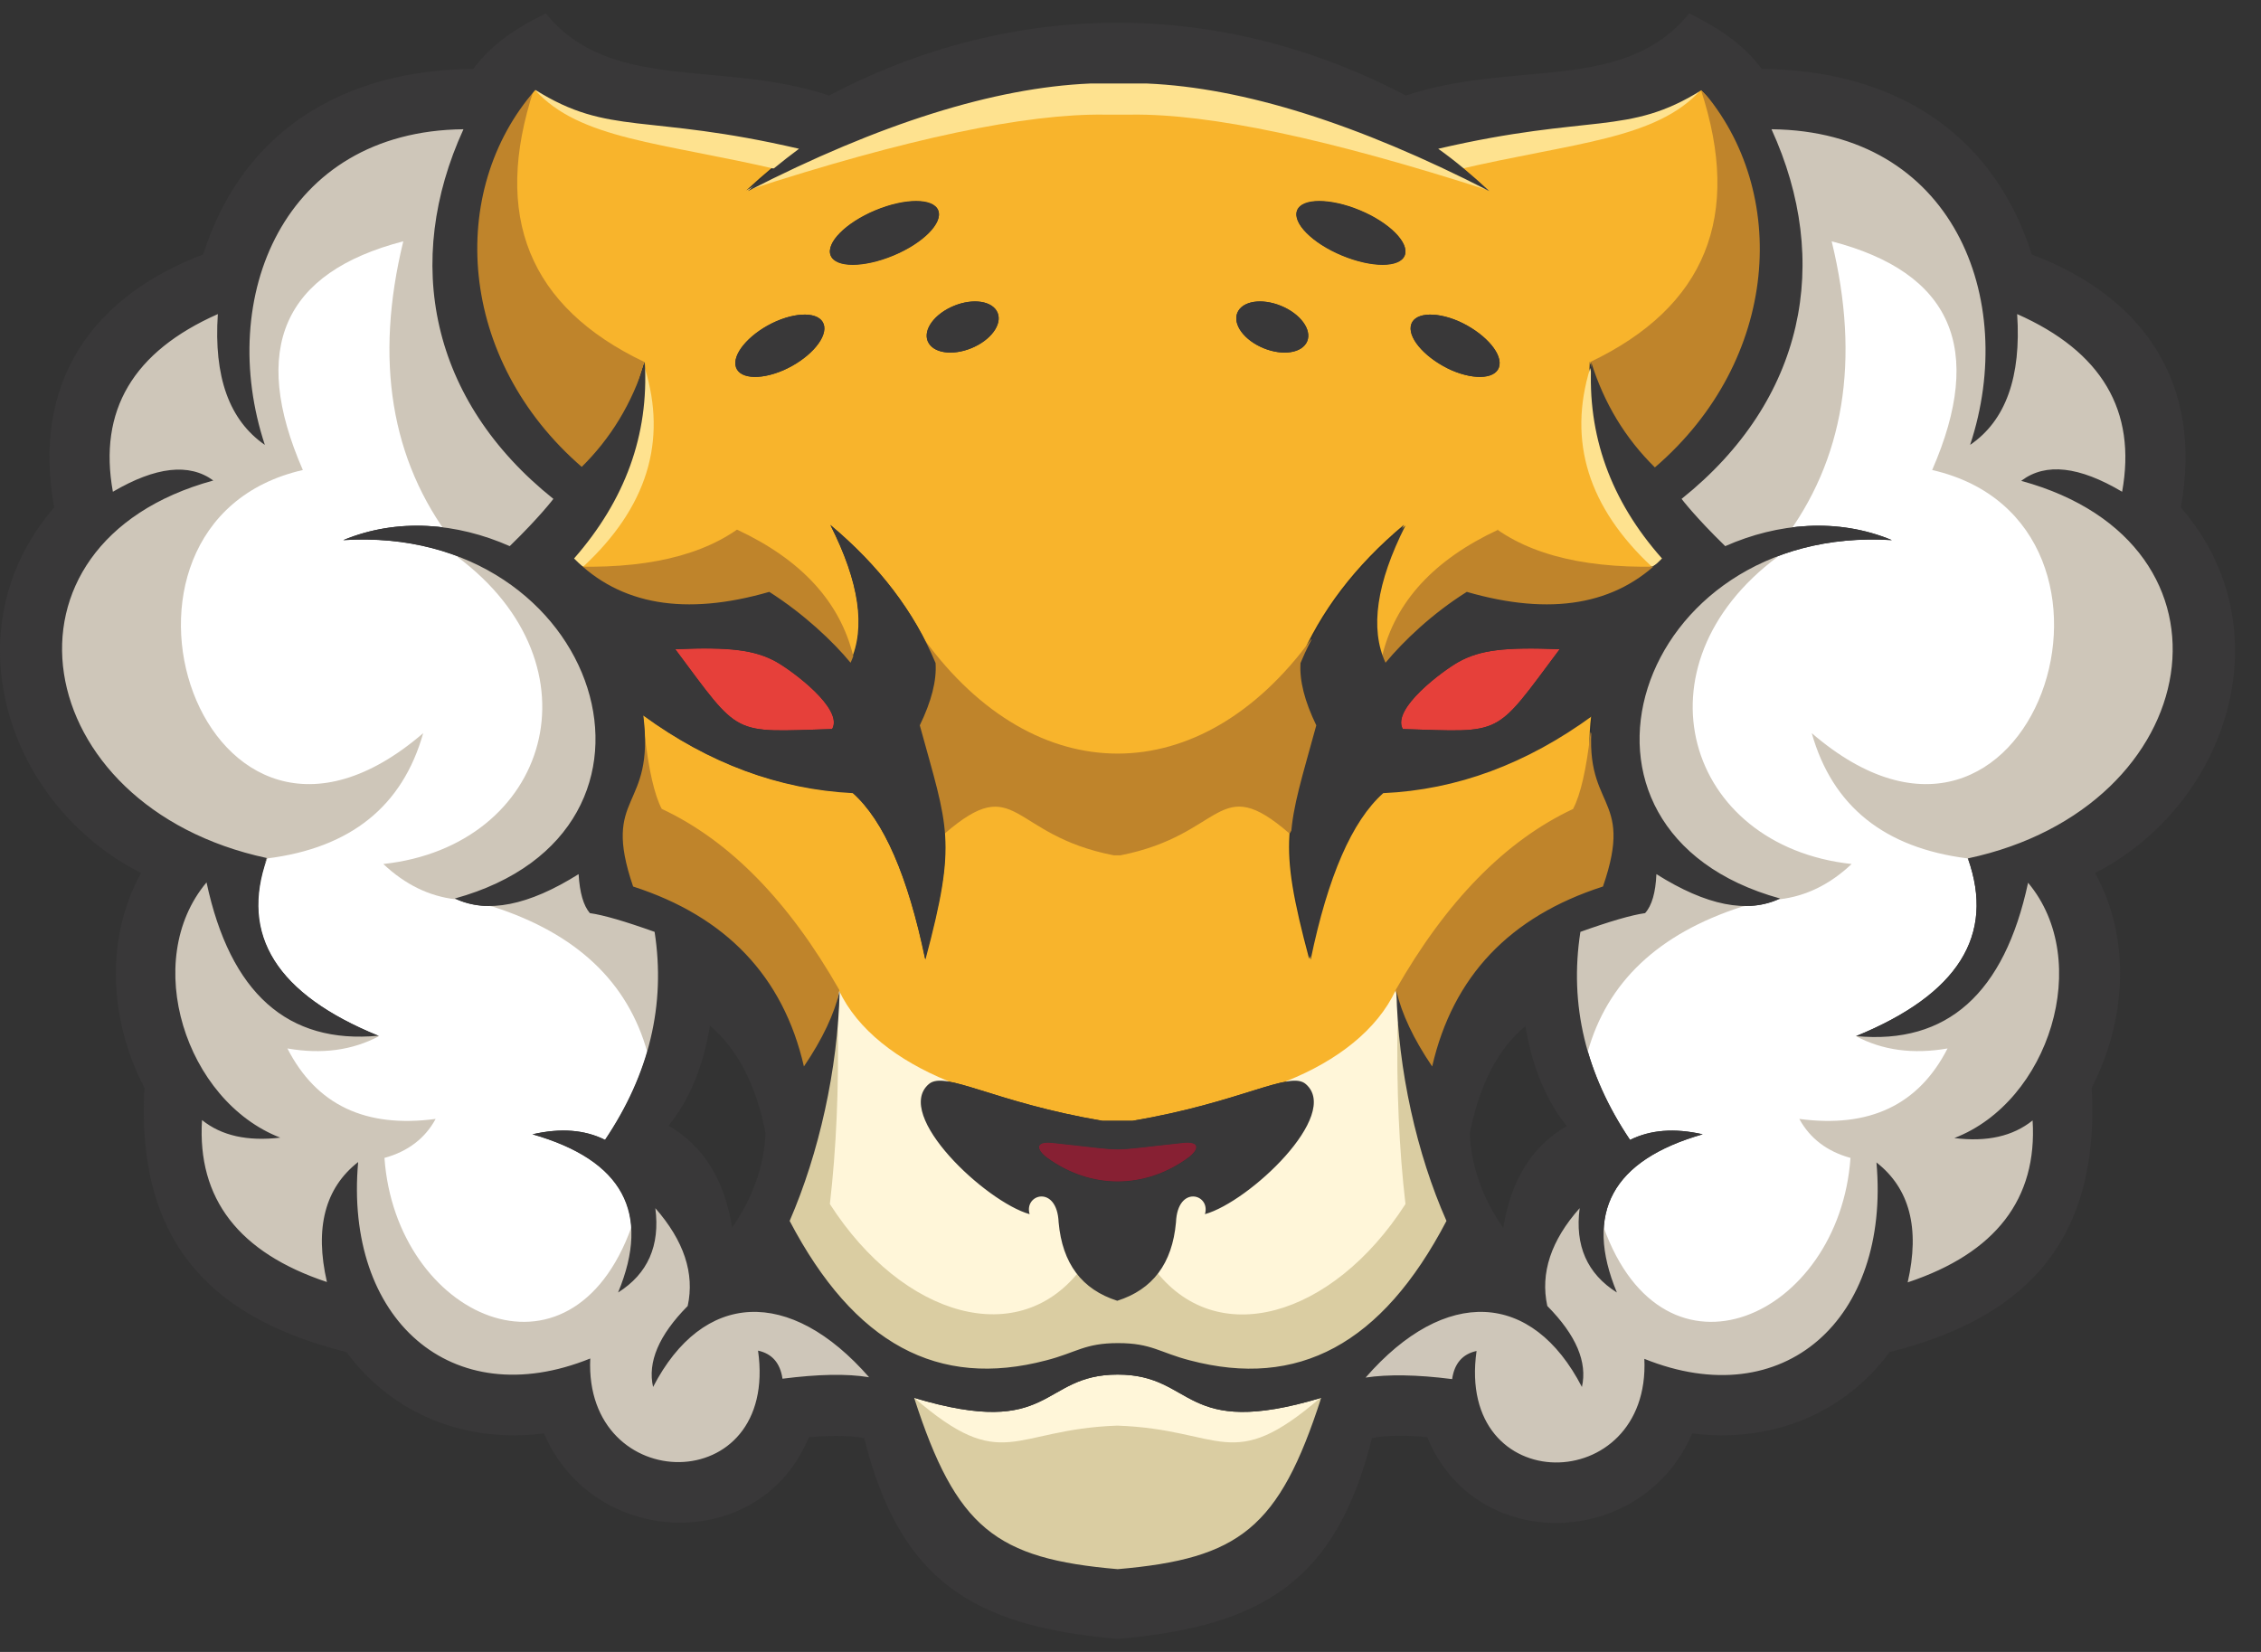
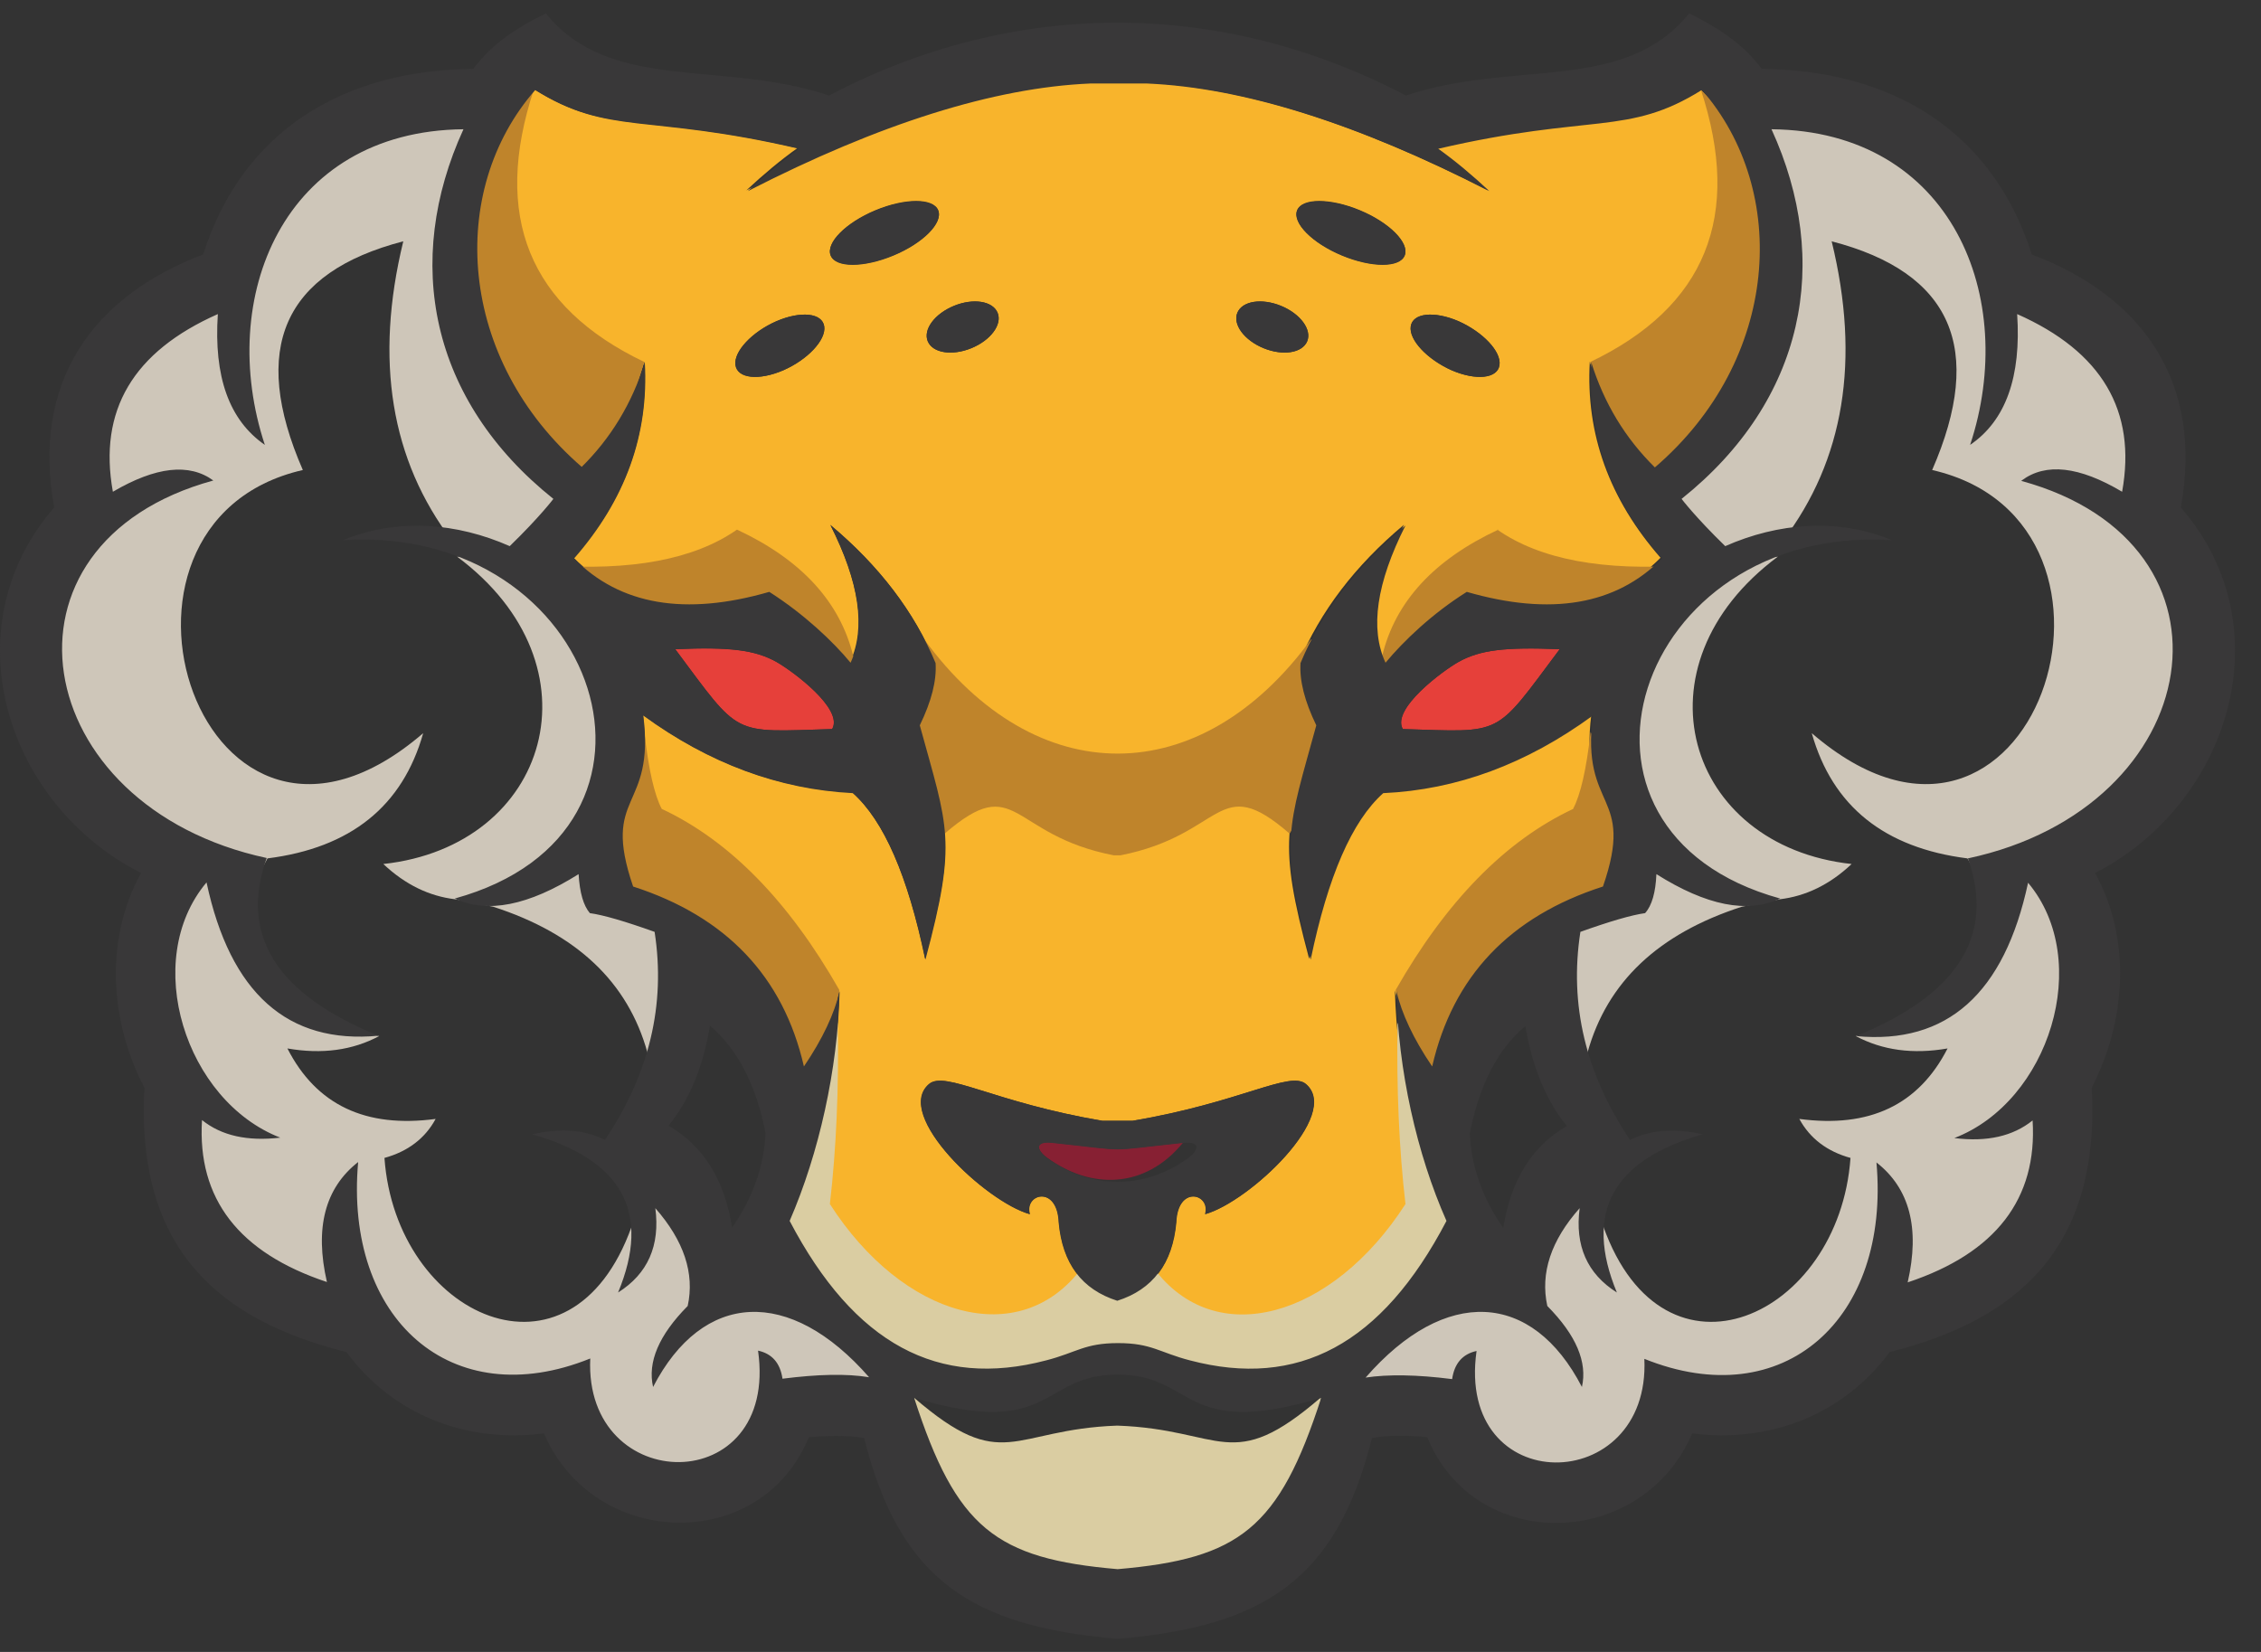
<svg xmlns="http://www.w3.org/2000/svg" width="52" height="38" viewBox="0 0 52 38" fill="none">
  <rect x="0" y="0" width="52" height="38" fill="#333333" stroke="none" />
  <g clip-path="url(#clip0_10023_712)">
    <path fill-rule="evenodd" clip-rule="evenodd" d="M25.705 25.783H25.359C22.858 25.36 21.733 24.619 21.37 24.938C20.548 25.645 22.668 27.645 23.689 27.93C23.55 27.464 24.32 27.249 24.355 28.12C24.442 29.068 24.892 29.663 25.705 29.922C26.518 29.663 26.968 29.068 27.055 28.12C27.089 27.249 27.859 27.464 27.721 27.93C28.733 27.645 30.861 25.645 30.039 24.938C29.667 24.619 28.543 25.36 26.051 25.783H25.705ZM25.705 30.879H25.324C25.064 30.879 24.39 31.19 24.052 31.276C21.569 31.931 19.64 30.914 18.152 28.068C18.835 26.524 19.268 24.584 19.302 22.782C19.181 23.299 18.913 23.877 18.48 24.515C18.005 22.445 16.698 21.066 14.552 20.376C13.8 18.203 15.063 18.651 14.786 16.444C16.309 17.556 17.909 18.151 19.605 18.229C20.323 18.867 20.877 20.143 21.275 22.057C22.01 19.306 21.794 19.048 21.145 16.668C21.413 16.116 21.535 15.642 21.509 15.236C21.024 14.072 20.219 13.011 19.095 12.071C19.761 13.391 19.917 14.443 19.553 15.228C19.138 14.727 18.48 14.098 17.684 13.598C15.746 14.158 14.25 13.9 13.194 12.83C14.379 11.494 14.916 9.993 14.821 8.32C14.526 9.26 14.042 10.062 13.358 10.735C10.477 8.26 10.252 4.371 12.277 2.051C13.981 3.12 14.812 2.586 18.342 3.405C17.953 3.681 17.563 4.008 17.165 4.379C20.194 2.827 22.824 1.999 25.039 1.904H26.345C28.56 1.999 31.19 2.827 34.218 4.379C33.82 4.008 33.422 3.689 33.042 3.405C36.572 2.586 37.402 3.12 39.107 2.051C41.14 4.371 40.906 8.251 38.025 10.735C37.342 10.062 36.857 9.26 36.563 8.32C36.468 9.985 37.013 11.485 38.19 12.83C37.134 13.9 35.637 14.158 33.699 13.598C32.903 14.107 32.237 14.736 31.83 15.228C31.467 14.443 31.623 13.391 32.289 12.071C31.164 13.011 30.36 14.072 29.875 15.236C29.849 15.642 29.97 16.116 30.238 16.668C29.59 19.039 29.373 19.306 30.109 22.057C30.507 20.143 31.06 18.867 31.779 18.229C33.474 18.142 35.084 17.547 36.598 16.444C36.321 18.651 37.575 18.203 36.831 20.376C34.694 21.066 33.379 22.445 32.903 24.515C32.471 23.877 32.202 23.299 32.081 22.782C32.125 24.584 32.557 26.524 33.232 28.068C31.744 30.905 29.814 31.931 27.331 31.276C26.985 31.19 26.319 30.879 26.059 30.879H25.679H25.705ZM29.538 7.07C29.105 6.863 28.638 6.897 28.482 7.147C28.326 7.397 28.551 7.768 28.984 7.975C29.416 8.182 29.884 8.148 30.039 7.898C30.195 7.648 29.97 7.277 29.538 7.07ZM33.544 7.389C32.981 7.147 32.488 7.199 32.445 7.51C32.401 7.82 32.825 8.268 33.388 8.519C33.95 8.76 34.443 8.708 34.486 8.398C34.53 8.087 34.106 7.639 33.544 7.389ZM31.277 4.836C30.593 4.552 29.944 4.552 29.832 4.836C29.719 5.121 30.178 5.587 30.861 5.871C31.545 6.156 32.194 6.156 32.306 5.871C32.419 5.587 31.96 5.121 31.277 4.836ZM21.863 7.07C22.296 6.863 22.763 6.897 22.919 7.147C23.075 7.397 22.85 7.768 22.417 7.975C21.984 8.182 21.517 8.148 21.361 7.898C21.206 7.648 21.431 7.277 21.863 7.07ZM17.858 7.389C18.42 7.147 18.913 7.199 18.956 7.51C19 7.82 18.576 8.268 18.013 8.519C17.451 8.76 16.958 8.708 16.914 8.398C16.871 8.087 17.295 7.639 17.858 7.389ZM20.133 4.836C20.816 4.552 21.465 4.552 21.578 4.836C21.69 5.121 21.232 5.587 20.548 5.871C19.865 6.156 19.216 6.156 19.103 5.871C18.991 5.587 19.449 5.121 20.133 4.836Z" fill="#F8B42C" />
-     <path fill-rule="evenodd" clip-rule="evenodd" d="M19.995 31.689C19.485 31.611 18.818 31.62 18.005 31.723C17.953 31.361 17.763 31.146 17.443 31.077C17.927 34.492 13.437 34.44 13.584 31.258C10.374 32.551 7.926 30.344 8.246 26.739C7.484 27.334 7.242 28.248 7.528 29.498C5.503 28.826 4.543 27.576 4.655 25.773C5.105 26.135 5.702 26.273 6.455 26.178C4.274 25.342 3.253 22.1 4.759 20.306C5.304 22.85 6.619 24.031 8.713 23.833C6.368 22.876 5.512 21.513 6.143 19.745C0.641 18.564 -0.389 12.502 4.915 11.053C4.361 10.639 3.591 10.725 2.605 11.312C2.267 9.449 3.072 8.086 5.019 7.224C4.923 8.664 5.278 9.673 6.1 10.234C4.984 6.862 6.507 3.016 10.668 2.973C9.275 6.017 9.898 9.207 12.736 11.475C12.736 11.475 12.425 11.889 11.732 12.562C10.521 12.027 9.145 11.907 7.9 12.424C13.818 12.053 16.102 19.116 10.469 20.668C11.222 21.022 12.165 20.832 13.316 20.108C13.333 20.53 13.42 20.832 13.575 21.004C13.887 21.047 14.389 21.194 15.063 21.436C15.323 23.108 14.942 24.704 13.921 26.222C13.454 25.989 12.9 25.946 12.252 26.092C14.328 26.687 14.986 27.895 14.224 29.731C14.908 29.3 15.193 28.653 15.081 27.791C15.738 28.533 15.989 29.283 15.825 30.042C15.159 30.714 14.899 31.335 15.029 31.904C16.171 29.697 18.169 29.585 20.004 31.689H19.995ZM46.496 11.053C47.05 10.639 47.82 10.725 48.806 11.312C49.144 9.449 48.339 8.086 46.392 7.224C46.487 8.664 46.133 9.673 45.311 10.234C46.427 6.862 44.904 3.016 40.742 2.973C42.135 6.017 41.513 9.207 38.675 11.475C38.675 11.475 38.986 11.889 39.678 12.562C40.89 12.027 42.265 11.907 43.511 12.424C37.593 12.053 35.309 19.116 40.941 20.668C40.189 21.022 39.246 20.832 38.095 20.108C38.078 20.53 37.991 20.832 37.835 21.004C37.524 21.047 37.022 21.194 36.347 21.436C36.088 23.108 36.468 24.704 37.489 26.222C37.956 25.989 38.51 25.946 39.159 26.092C37.083 26.687 36.425 27.895 37.187 29.731C36.503 29.3 36.218 28.653 36.33 27.791C35.672 28.533 35.422 29.283 35.586 30.042C36.252 30.714 36.512 31.335 36.382 31.904C35.24 29.697 33.241 29.585 31.407 31.689C31.918 31.611 32.584 31.62 33.397 31.723C33.449 31.361 33.639 31.146 33.959 31.077C33.475 34.492 37.965 34.44 37.818 31.258C41.028 32.551 43.477 30.344 43.156 26.739C43.918 27.334 44.16 28.248 43.874 29.498C45.899 28.826 46.859 27.576 46.747 25.773C46.297 26.135 45.7 26.273 44.947 26.178C47.128 25.342 48.149 22.1 46.643 20.306C46.098 22.85 44.783 24.031 42.689 23.833C45.034 22.876 45.89 21.513 45.259 19.745C50.761 18.573 51.791 12.51 46.487 11.062L46.496 11.053Z" fill="white" />
    <path fill-rule="evenodd" clip-rule="evenodd" d="M19.138 16.771C16.802 16.84 17.053 16.969 15.53 14.934C16.785 14.882 17.364 14.951 17.858 15.227C18.212 15.425 19.406 16.305 19.138 16.771ZM33.544 15.227C33.189 15.425 31.995 16.305 32.263 16.771C34.599 16.84 34.348 16.969 35.871 14.934C34.617 14.882 34.037 14.951 33.544 15.227Z" fill="#E6403A" />
-     <path fill-rule="evenodd" clip-rule="evenodd" d="M24.078 26.628C23.836 26.447 23.793 26.24 24.199 26.283C26.077 26.482 25.333 26.482 27.21 26.283C27.617 26.24 27.574 26.447 27.331 26.628C26.328 27.361 25.082 27.361 24.078 26.628Z" fill="#872033" />
-     <path fill-rule="evenodd" clip-rule="evenodd" d="M30.385 32.155C29.416 35.156 28.508 35.855 25.705 36.096C22.901 35.855 21.993 35.156 21.024 32.155C24.242 33.121 23.914 31.62 25.705 31.62C27.496 31.62 27.167 33.121 30.385 32.155ZM32.098 22.781C31.674 23.687 30.757 24.402 29.589 24.868C28.863 26.006 27.565 26.869 25.696 27.438C23.827 26.86 22.529 26.006 21.803 24.868C20.643 24.394 19.718 23.687 19.294 22.781C18.818 25.058 18.333 26.877 17.849 28.257C18.982 30.197 20.34 31.327 21.932 31.655C22.867 31.758 23.628 31.698 24.216 31.474C24.848 31.301 25.341 31.224 25.696 31.241C26.059 31.224 26.552 31.301 27.175 31.474C27.764 31.698 28.525 31.758 29.46 31.655C31.052 31.327 32.41 30.197 33.543 28.257C33.059 26.877 32.574 25.049 32.098 22.781Z" fill="#FFF6D9" />
-     <path fill-rule="evenodd" clip-rule="evenodd" d="M39.125 2.059C38.095 3.215 36.192 3.275 33.51 3.905C33.51 3.905 33.752 4.068 34.236 4.379C30.568 3.197 27.825 2.611 26.008 2.637C25.809 2.637 25.619 2.637 25.411 2.637C23.586 2.611 20.843 3.189 17.183 4.379C17.668 4.06 17.91 3.905 17.91 3.905C15.228 3.275 13.325 3.215 12.295 2.059C16.543 2.844 18.671 3.241 18.671 3.241C21.12 2.223 23.465 1.697 25.714 1.68C27.964 1.697 30.308 2.214 32.757 3.241C32.757 3.241 34.877 2.844 39.133 2.059H39.125ZM12.866 12.726C13.229 12.933 13.411 13.037 13.411 13.037C14.882 11.674 15.349 10.148 14.83 8.466C14.268 10.959 13.61 12.381 12.866 12.726ZM36.572 8.466C36.053 10.148 36.529 11.674 37.991 13.037C37.991 13.037 38.173 12.933 38.536 12.726C37.792 12.381 37.135 10.959 36.572 8.466Z" fill="#FEE28F" />
+     <path fill-rule="evenodd" clip-rule="evenodd" d="M24.078 26.628C23.836 26.447 23.793 26.24 24.199 26.283C26.077 26.482 25.333 26.482 27.21 26.283C26.328 27.361 25.082 27.361 24.078 26.628Z" fill="#872033" />
    <path fill-rule="evenodd" clip-rule="evenodd" d="M30.386 32.147C30.057 34.303 29.166 35.605 27.704 36.062C26.371 36.217 25.696 36.295 25.696 36.295C25.696 36.295 25.03 36.217 23.698 36.062C22.244 35.605 21.353 34.303 21.016 32.147C23.083 33.932 23.256 32.88 25.696 32.794C28.136 32.88 28.309 33.932 30.377 32.147H30.386ZM32.142 23.523C32.116 25.041 32.177 26.438 32.324 27.697C30.645 30.31 27.954 31.095 26.527 29.163H24.883C23.456 31.086 20.765 30.31 19.086 27.697C19.233 26.43 19.294 25.041 19.268 23.523C18.186 26.507 17.633 28.042 17.624 28.137C18.956 30.759 20.713 32.026 22.893 31.931C24.398 31.578 25.333 31.414 25.705 31.431C26.068 31.405 27.011 31.578 28.517 31.931C30.697 32.026 32.453 30.767 33.786 28.137C33.777 28.051 33.224 26.507 32.142 23.523Z" fill="#DACDA2" />
    <path fill-rule="evenodd" clip-rule="evenodd" d="M20.817 31.56C20.817 31.56 20.22 31.818 19.017 32.344C16.62 34.25 14.942 34.673 13.99 33.621C13.653 33.069 11.585 32.034 7.778 30.508C4.04 29.671 2.812 26.032 4.084 19.582C1.047 18.685 0.363 16.012 2.033 11.562C1.895 9.854 2.734 8.164 4.551 6.509C6.653 3.809 8.868 2.481 11.222 2.524C9.439 5.732 10.01 8.604 12.917 11.157C13.523 12.942 12.684 13.373 10.4 12.441C8.989 10.587 8.609 8.285 9.275 5.551C6.515 6.267 5.745 8.018 6.965 10.812C1.644 12.027 4.646 21.246 9.733 16.865C9.258 18.547 8.064 19.504 6.152 19.746C5.217 21.41 5.762 23.195 8.721 23.833C8.107 24.161 7.406 24.256 6.61 24.118C7.276 25.42 8.41 25.954 10.019 25.739C9.777 26.187 9.379 26.489 8.842 26.636C9.102 30.292 13.125 32.138 14.527 28.214C14.769 25.541 14.89 24.212 14.89 24.212C14.44 22.591 13.263 21.479 11.343 20.858C10.754 20.746 10.469 20.686 10.469 20.686C9.872 20.616 9.318 20.349 8.816 19.875C12.632 19.461 13.886 15.313 10.512 12.804C11.749 12.838 12.563 13.278 12.952 14.106C14.345 15.382 14.682 17.547 13.956 20.616C15.79 20.936 16.292 22.143 15.444 24.238C14.016 26.446 15.816 28.887 20.843 31.577L20.817 31.56ZM49.368 11.562C49.507 9.854 48.667 8.164 46.85 6.509C44.748 3.809 42.533 2.481 40.18 2.524C41.962 5.732 41.391 8.604 38.484 11.157C37.878 12.942 38.718 13.373 41.002 12.441C42.412 10.587 42.793 8.285 42.126 5.551C44.886 6.267 45.656 8.018 44.437 10.812C49.758 12.027 46.755 21.246 41.668 16.865C42.144 18.547 43.338 19.504 45.25 19.746C46.184 21.41 45.639 23.195 42.68 23.833C43.294 24.161 43.995 24.256 44.791 24.118C44.125 25.42 42.992 25.954 41.382 25.739C41.625 26.187 42.023 26.489 42.559 26.636C42.3 30.292 38.276 32.138 36.875 28.214C36.632 25.541 36.511 24.212 36.511 24.212C36.961 22.591 38.138 21.479 40.059 20.858C40.647 20.746 40.932 20.686 40.932 20.686C41.529 20.616 42.083 20.349 42.585 19.875C38.77 19.461 37.515 15.313 40.889 12.804C39.652 12.838 38.839 13.278 38.449 14.106C37.056 15.382 36.719 17.547 37.446 20.616C35.611 20.936 35.11 22.143 35.958 24.238C37.385 26.446 35.586 28.887 30.559 31.577C30.559 31.577 31.156 31.836 32.358 32.362C34.755 34.267 36.433 34.69 37.385 33.638C37.723 33.086 39.79 32.051 43.597 30.525C47.335 29.688 48.563 26.049 47.292 19.599C50.328 18.702 51.012 16.029 49.342 11.579L49.368 11.562Z" fill="#CEC6B9" />
    <path fill-rule="evenodd" clip-rule="evenodd" d="M19.303 22.781C18.991 24.583 18.663 25.264 18.299 24.842C17.979 22.953 16.707 21.573 14.475 20.703C13.757 19.711 13.878 18.426 14.821 16.848C14.916 17.71 15.055 18.297 15.219 18.607C16.785 19.34 18.144 20.737 19.303 22.772V22.781ZM34.461 12.183C32.982 12.872 32.091 13.838 31.788 15.089C30.698 14.839 30.152 14.709 30.152 14.709C27.609 18.193 23.828 18.228 21.258 14.709C21.258 14.709 20.713 14.839 19.623 15.089C19.32 13.847 18.429 12.872 16.95 12.183C15.963 12.872 14.51 13.14 12.598 13.002C14.337 14.244 15.262 14.563 17.469 14.52C19.095 15.666 20.514 17.219 21.726 19.176C23.404 17.727 23.205 19.211 25.619 19.676C25.636 19.676 25.757 19.676 25.766 19.676C28.18 19.202 27.989 17.727 29.659 19.176C30.871 17.219 32.29 15.666 33.916 14.52C36.122 14.563 37.057 14.235 38.787 13.002C36.875 13.14 35.422 12.872 34.435 12.183H34.461ZM14.821 8.328C12.165 7.06 11.317 4.973 12.278 2.059C10.443 3.732 10.158 6.017 11.412 8.897C11.412 8.897 12.027 9.613 13.255 11.044C13.861 10.82 14.38 9.915 14.813 8.328H14.821ZM36.183 18.607C34.617 19.34 33.259 20.737 32.099 22.772C32.411 24.575 32.739 25.256 33.103 24.833C33.423 22.945 34.695 21.565 36.927 20.694C37.645 19.702 37.524 18.417 36.581 16.839C36.486 17.702 36.347 18.288 36.183 18.598V18.607ZM39.116 2.059C40.076 4.973 39.228 7.06 36.572 8.328C37.005 9.915 37.524 10.811 38.13 11.044C39.358 9.613 39.972 8.897 39.972 8.897C41.236 6.017 40.941 3.74 39.107 2.059H39.116Z" fill="#BF842B" />
    <path d="M19.104 5.879C18.991 5.595 19.45 5.129 20.133 4.845C20.817 4.56 21.466 4.56 21.578 4.845C21.691 5.129 21.232 5.595 20.549 5.879C19.865 6.164 19.216 6.164 19.104 5.879ZM18.014 8.518C18.576 8.277 19 7.82 18.957 7.509C18.913 7.199 18.42 7.147 17.858 7.388C17.295 7.63 16.871 8.087 16.915 8.397C16.958 8.708 17.451 8.76 18.014 8.518ZM21.362 7.897C21.517 8.147 21.985 8.182 22.417 7.975C22.85 7.768 23.075 7.397 22.919 7.147C22.763 6.897 22.296 6.862 21.864 7.069C21.431 7.276 21.206 7.647 21.362 7.897ZM30.862 5.879C31.545 6.164 32.194 6.164 32.307 5.879C32.419 5.595 31.96 5.129 31.277 4.845C30.593 4.56 29.945 4.56 29.832 4.845C29.72 5.129 30.178 5.595 30.862 5.879ZM33.388 8.518C33.95 8.76 34.444 8.708 34.487 8.397C34.53 8.087 34.106 7.639 33.544 7.388C32.981 7.147 32.488 7.199 32.445 7.509C32.402 7.82 32.826 8.268 33.388 8.518ZM28.984 7.975C29.417 8.182 29.884 8.147 30.04 7.897C30.195 7.647 29.971 7.276 29.538 7.069C29.105 6.862 28.638 6.897 28.482 7.147C28.327 7.397 28.552 7.768 28.984 7.975ZM25.359 25.782H26.043C28.543 25.36 29.668 24.618 30.031 24.937C30.853 25.644 28.733 27.645 27.712 27.93C27.851 27.464 27.081 27.248 27.046 28.119C26.96 29.068 26.51 29.663 25.696 29.922C24.883 29.663 24.433 29.068 24.347 28.119C24.312 27.248 23.542 27.464 23.68 27.93C22.668 27.645 20.54 25.644 21.362 24.937C21.734 24.618 22.859 25.36 25.35 25.782H25.359ZM24.078 26.636C25.082 27.369 26.328 27.369 27.332 26.636C27.574 26.455 27.617 26.248 27.21 26.291C25.333 26.489 26.077 26.489 24.2 26.291C23.793 26.248 23.836 26.455 24.078 26.636ZM48.183 20.082C49.022 21.591 48.901 23.488 48.105 25.023C48.313 28.74 46.366 30.37 43.459 31.103C42.386 32.552 40.699 33.199 38.917 32.974C37.775 35.648 33.925 35.76 32.826 33.061C32.384 33.017 31.986 33.009 31.554 33.078C30.732 36.363 29.053 37.407 25.714 37.7C22.374 37.416 20.696 36.363 19.874 33.078C19.441 33.009 19.034 33.026 18.602 33.061C17.503 35.751 13.653 35.639 12.511 32.974C10.72 33.199 9.041 32.552 7.969 31.103C5.053 30.37 3.115 28.749 3.322 25.023C2.518 23.488 2.405 21.591 3.245 20.082C0.156 18.521 -1.168 14.46 1.246 11.674C0.718 8.768 2.146 6.811 4.672 5.854C5.589 2.973 7.934 1.611 10.884 1.585C11.222 1.128 11.715 0.714 12.554 0.309C14.042 2.145 16.586 1.369 19.069 2.197C23.317 -0.036 28.076 -0.036 32.333 2.197C34.816 1.369 37.359 2.154 38.847 0.309C39.687 0.714 40.18 1.128 40.517 1.585C43.468 1.611 45.812 2.973 46.729 5.854C49.256 6.811 50.683 8.768 50.156 11.674C52.569 14.451 51.246 18.513 48.183 20.082ZM13.367 10.752C14.051 10.079 14.535 9.277 14.83 8.337C14.925 10.001 14.38 11.502 13.203 12.847C14.258 13.916 15.755 14.175 17.693 13.615C18.489 14.123 19.156 14.753 19.562 15.245C19.926 14.46 19.77 13.408 19.104 12.088C20.228 13.028 21.033 14.089 21.517 15.253C21.544 15.658 21.422 16.133 21.154 16.685C21.803 19.056 22.019 19.323 21.284 22.074C20.886 20.16 20.332 18.884 19.614 18.245C17.918 18.159 16.309 17.564 14.795 16.46C15.072 18.668 13.817 18.22 14.561 20.393C16.698 21.083 18.014 22.462 18.489 24.532C18.922 23.894 19.19 23.316 19.311 22.799C19.268 24.601 18.835 26.533 18.161 28.085C19.649 30.922 21.578 31.948 24.061 31.293C24.762 31.112 24.944 30.896 25.714 30.896C26.484 30.896 26.666 31.112 27.366 31.293C29.849 31.948 31.779 30.931 33.267 28.085C32.583 26.541 32.151 24.61 32.116 22.799C32.237 23.316 32.505 23.894 32.938 24.532C33.414 22.462 34.721 21.083 36.866 20.393C37.619 18.22 36.356 18.668 36.633 16.46C35.11 17.573 33.509 18.168 31.813 18.245C31.095 18.884 30.541 20.16 30.144 22.074C29.408 19.323 29.624 19.065 30.273 16.685C30.005 16.133 29.884 15.658 29.91 15.253C30.395 14.089 31.199 13.028 32.324 12.088C31.658 13.408 31.502 14.46 31.865 15.245C32.281 14.744 32.938 14.115 33.734 13.615C35.672 14.175 37.169 13.916 38.224 12.847C37.039 11.511 36.503 10.01 36.598 8.337C36.892 9.277 37.377 10.079 38.06 10.752C40.941 8.277 41.166 4.396 39.142 2.068C37.437 3.137 36.607 2.602 33.077 3.422C33.466 3.698 33.855 4.025 34.253 4.396C31.225 2.844 28.595 2.016 26.38 1.921H25.073C22.859 2.016 20.228 2.844 17.2 4.396C17.598 4.025 17.996 3.706 18.377 3.422C14.847 2.602 14.016 3.137 12.312 2.068C10.279 4.388 10.512 8.268 13.393 10.752H13.367ZM33.544 15.227C33.189 15.426 31.995 16.305 32.263 16.771C34.599 16.84 34.348 16.969 35.871 14.934C34.617 14.882 34.037 14.951 33.544 15.227ZM35.084 23.601C34.444 24.135 34.02 24.963 33.803 26.076C33.838 26.826 34.089 27.55 34.573 28.249C34.746 27.145 35.24 26.36 36.036 25.903C35.56 25.317 35.24 24.549 35.084 23.609V23.601ZM16.326 23.601C16.171 24.549 15.851 25.308 15.375 25.895C16.171 26.352 16.664 27.136 16.837 28.24C17.321 27.542 17.572 26.817 17.607 26.067C17.391 24.954 16.958 24.127 16.326 23.592V23.601ZM19.138 16.771C19.415 16.305 18.221 15.434 17.858 15.227C17.365 14.951 16.785 14.874 15.53 14.934C17.044 16.969 16.802 16.84 19.138 16.771ZM19.995 31.689C18.161 29.585 16.162 29.697 15.02 31.905C14.89 31.336 15.15 30.715 15.816 30.042C15.98 29.292 15.729 28.542 15.072 27.792C15.184 28.654 14.899 29.301 14.215 29.732C14.977 27.895 14.319 26.688 12.243 26.093C12.883 25.946 13.437 25.981 13.912 26.222C14.933 24.704 15.314 23.109 15.055 21.436C14.38 21.195 13.878 21.048 13.566 21.005C13.419 20.832 13.333 20.539 13.307 20.108C12.156 20.832 11.204 21.022 10.46 20.669C16.093 19.116 13.817 12.054 7.891 12.425C9.145 11.907 10.512 12.028 11.723 12.563C12.416 11.89 12.727 11.476 12.727 11.476C9.889 9.208 9.266 6.017 10.659 2.973C6.498 3.016 4.975 6.862 6.091 10.234C5.269 9.665 4.914 8.665 5.01 7.225C3.063 8.087 2.258 9.441 2.596 11.312C3.582 10.734 4.352 10.648 4.906 11.053C-0.389 12.502 0.632 18.556 6.134 19.737C5.503 21.505 6.351 22.868 8.704 23.825C6.619 24.023 5.295 22.85 4.75 20.298C3.236 22.1 4.266 25.325 6.446 26.17C5.693 26.257 5.096 26.127 4.646 25.765C4.534 27.576 5.494 28.818 7.519 29.491C7.233 28.249 7.475 27.326 8.237 26.731C7.917 30.336 10.374 32.543 13.575 31.25C13.428 34.432 17.918 34.483 17.434 31.069C17.754 31.138 17.944 31.353 17.996 31.715C18.809 31.612 19.467 31.595 19.986 31.681L19.995 31.689ZM30.386 32.155C27.167 33.121 27.496 31.62 25.705 31.62C23.914 31.62 24.243 33.121 21.024 32.155C21.993 35.156 22.902 35.855 25.705 36.096C28.508 35.855 29.417 35.156 30.386 32.155ZM46.496 11.053C47.05 10.639 47.819 10.726 48.806 11.312C49.143 9.449 48.339 8.087 46.392 7.225C46.487 8.665 46.132 9.674 45.31 10.234C46.427 6.862 44.904 3.016 40.742 2.973C42.135 6.017 41.512 9.208 38.674 11.476C38.674 11.476 38.986 11.89 39.678 12.563C40.889 12.028 42.265 11.907 43.511 12.425C37.593 12.054 35.309 19.116 40.941 20.669C40.188 21.022 39.245 20.832 38.095 20.108C38.077 20.531 37.991 20.832 37.835 21.005C37.524 21.048 37.022 21.195 36.347 21.436C36.087 23.109 36.468 24.704 37.489 26.222C37.956 25.989 38.51 25.946 39.159 26.093C37.082 26.688 36.425 27.895 37.186 29.732C36.503 29.301 36.217 28.654 36.33 27.792C35.672 28.533 35.421 29.284 35.586 30.042C36.252 30.715 36.511 31.336 36.382 31.905C35.24 29.697 33.241 29.585 31.407 31.689C31.917 31.612 32.583 31.62 33.397 31.724C33.449 31.362 33.639 31.146 33.959 31.077C33.475 34.492 37.965 34.44 37.818 31.258C41.028 32.552 43.476 30.344 43.156 26.74C43.917 27.335 44.16 28.249 43.874 29.499C45.899 28.826 46.859 27.576 46.747 25.774C46.297 26.136 45.7 26.274 44.947 26.179C47.127 25.343 48.148 22.1 46.643 20.306C46.098 22.85 44.783 24.032 42.689 23.834C45.034 22.876 45.89 21.514 45.259 19.746C50.761 18.573 51.791 12.511 46.487 11.062L46.496 11.053Z" fill="#393839" />
  </g>
  <defs>
    <clipPath id="clip0_10023_712">
      <rect width="51.401" height="37.383" fill="white" transform="translate(0 0.309)" />
    </clipPath>
  </defs>
</svg>